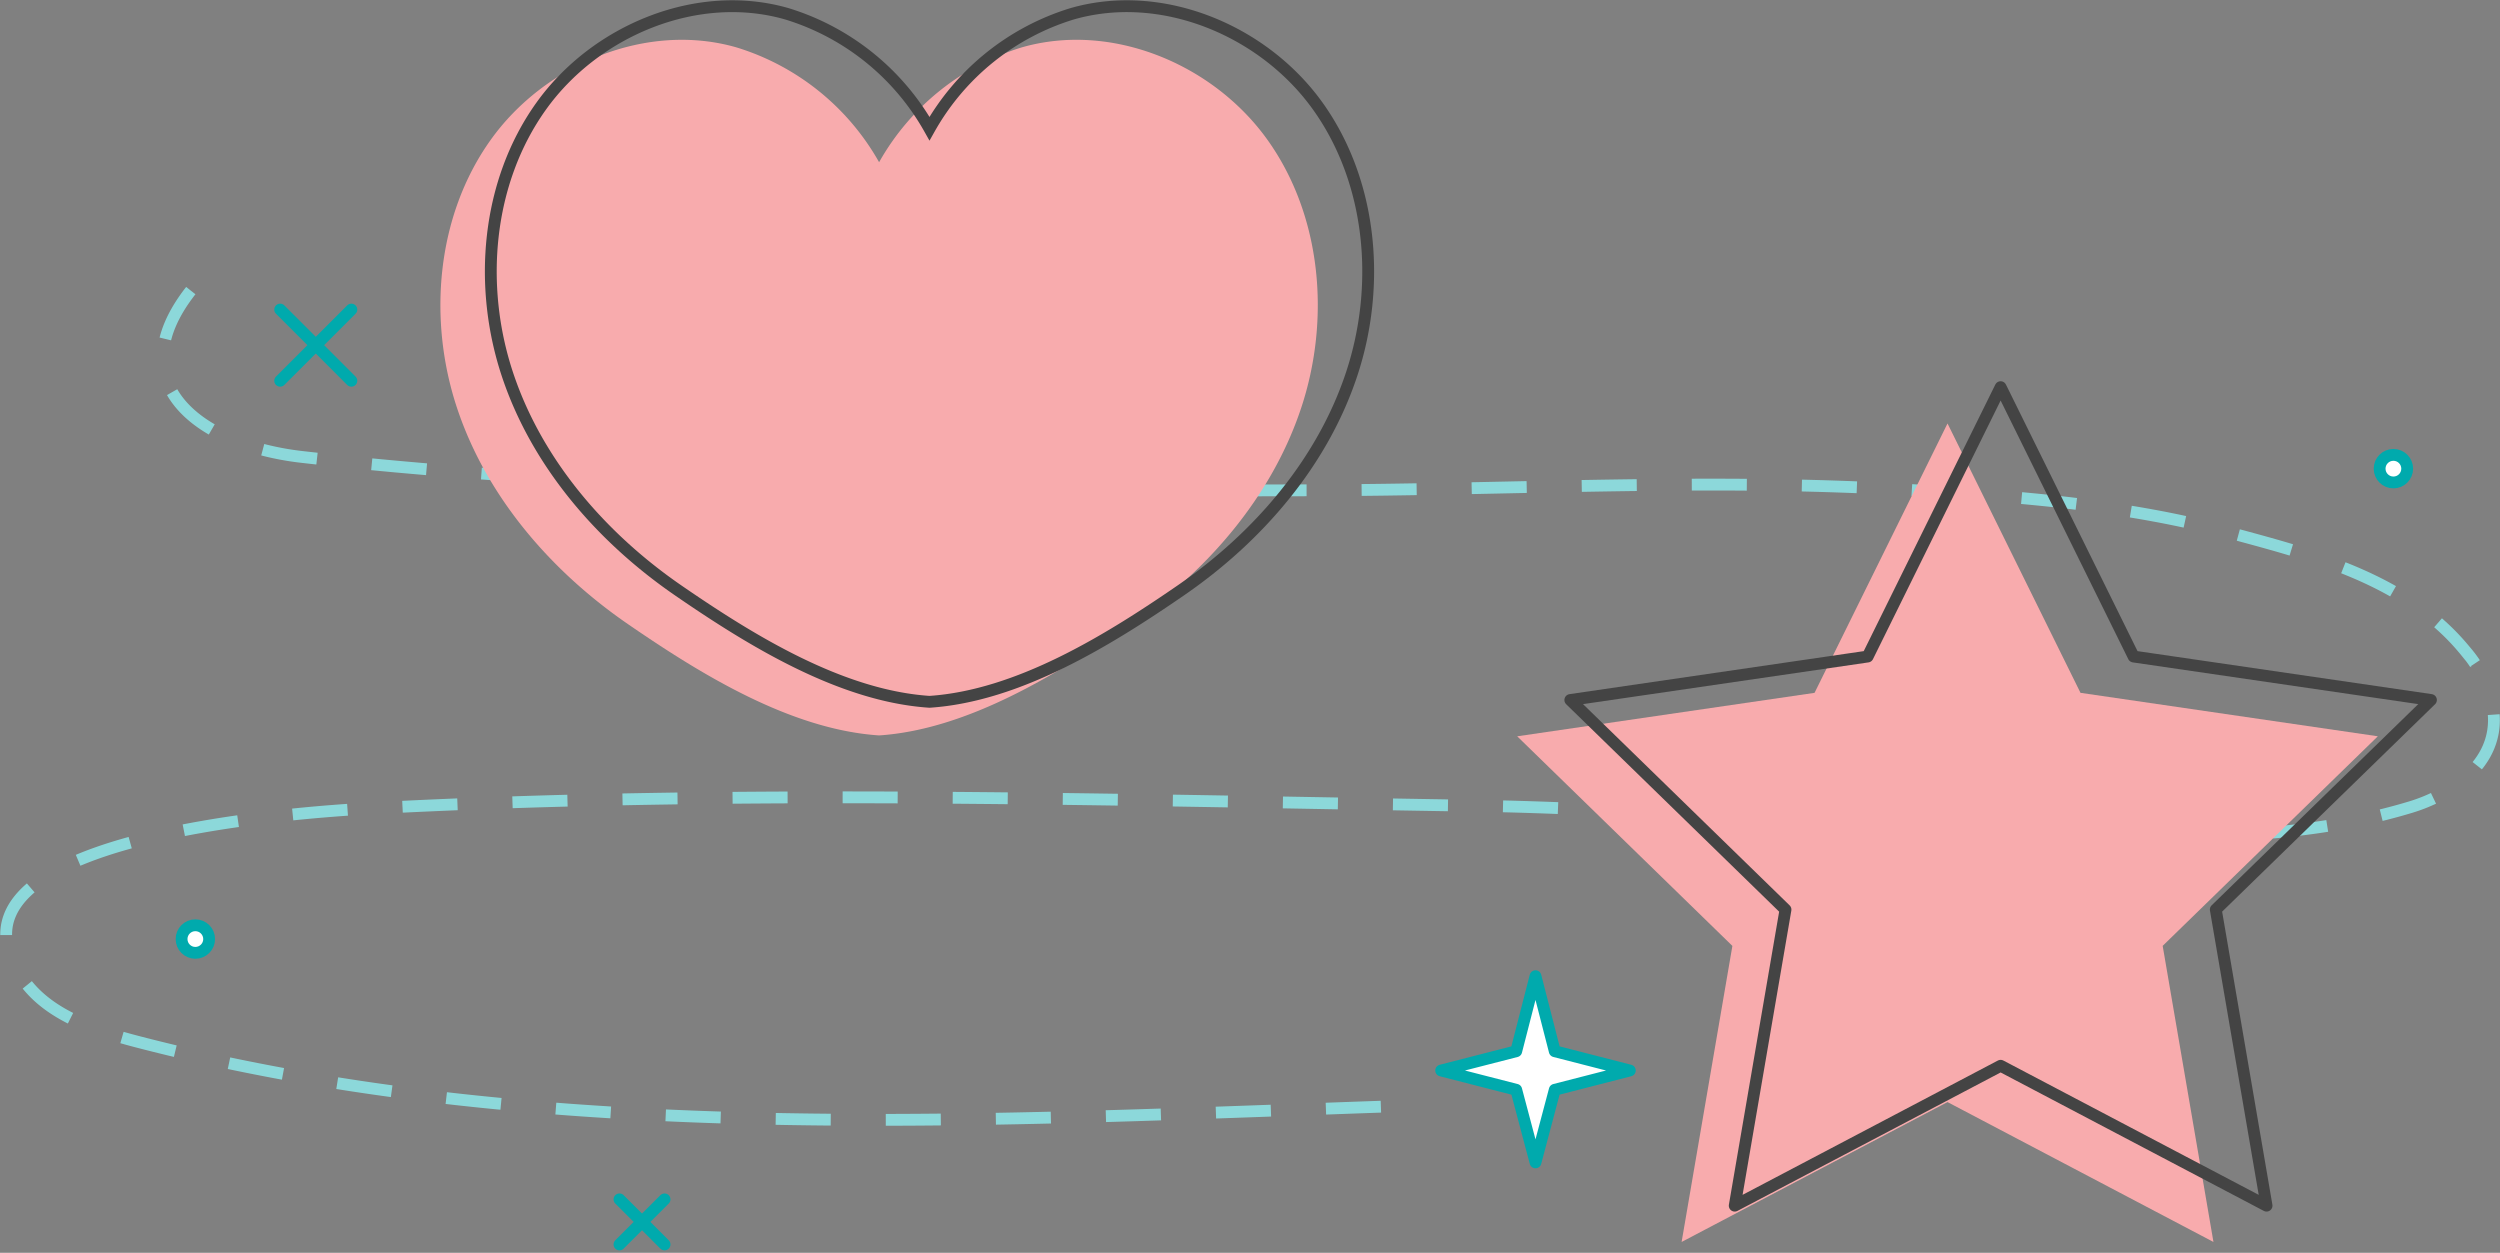
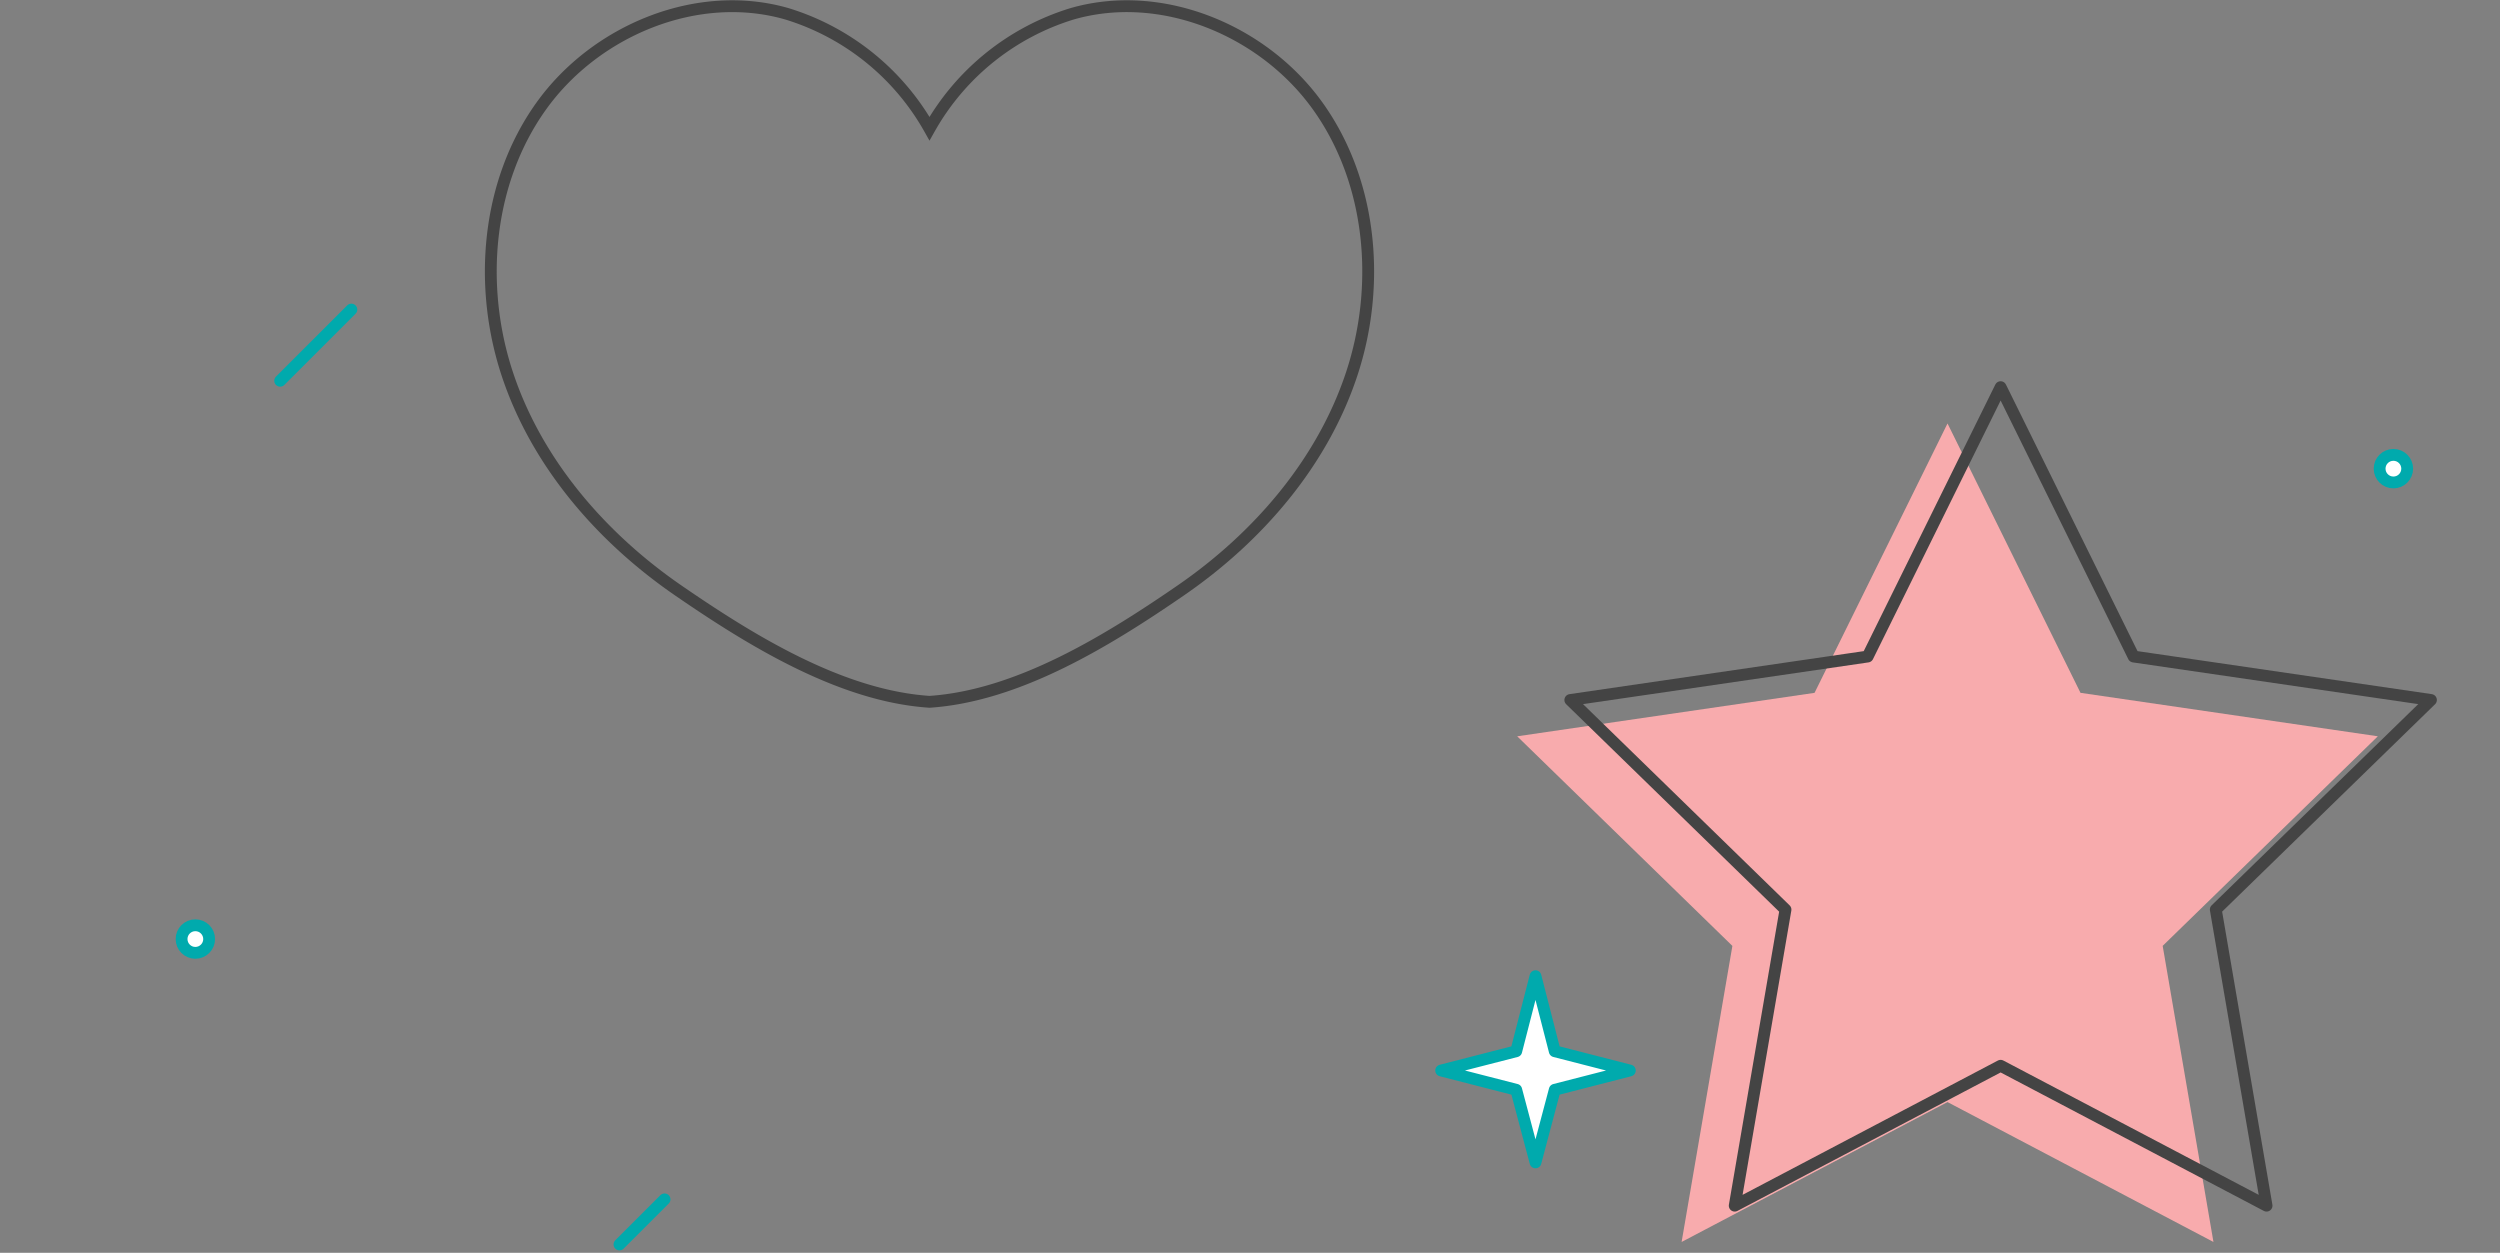
<svg xmlns="http://www.w3.org/2000/svg" width="211.361" height="105.918" viewBox="0 0 211.361 105.918">
  <rect x="0" y="0" width="211.361" height="105.918" fill="#808080" stroke="none" />
  <g id="stars" transform="translate(-722.299 -198.67)">
    <g id="Group_4075" data-name="Group 4075" transform="translate(722.818 223.239)">
-       <path id="Path_7061" data-name="Path 7061" d="M1595.895,1918.563c-6.174,7.873.774,13.083,9.413,14.065,28.263,3.213,56.7,2.854,85.069,2.819,17.026-.022,34.065-1.064,51.084-.017,9.018.554,18.107,1.241,26.924,3.629,6.783,1.838,14.848,3.874,19.8,9.954a10.086,10.086,0,0,1,2.387,5.152c.5,4.517-3.8,7.092-6.967,8.056-11.934,3.634-25.777,2.437-37.991,1.941-13.767-.56-27.511-1.83-41.289-2.047l-1.7-.028c-28.683-.466-57.385-1.26-86.062-.014q-2.579.113-5.156.246c-6.746.352-38.471,2.551-29.552,14.661,2.152,2.92,6.081,4.2,9.777,5.151,34.6,8.936,72.347,6.508,107.873,5.326" transform="translate(-1580.283 -1918.563)" fill="none" stroke="#8cd8da" stroke-miterlimit="10" stroke-width="1" stroke-dasharray="4.653" />
      <g id="Group_3999" data-name="Group 3999" transform="translate(23.168 1.604)">
-         <line id="Line_403" data-name="Line 403" x2="6.018" y2="6.018" fill="none" stroke="#00aaad" stroke-linecap="round" stroke-miterlimit="10" stroke-width="1" />
        <line id="Line_404" data-name="Line 404" x1="6.018" y2="6.018" fill="none" stroke="#00aaad" stroke-linecap="round" stroke-miterlimit="10" stroke-width="1" />
      </g>
      <g id="Group_4000" data-name="Group 4000" transform="translate(51.854 76.831)">
-         <line id="Line_405" data-name="Line 405" x2="3.811" y2="3.811" fill="none" stroke="#00aaad" stroke-linecap="round" stroke-miterlimit="10" stroke-width="1" />
        <line id="Line_406" data-name="Line 406" x1="3.811" y2="3.811" fill="none" stroke="#00aaad" stroke-linecap="round" stroke-miterlimit="10" stroke-width="1" />
      </g>
      <circle id="Ellipse_306" data-name="Ellipse 306" cx="1.166" cy="1.166" r="1.166" transform="translate(14.831 53.657)" fill="#fff" stroke="#00aaad" stroke-linecap="round" stroke-linejoin="round" stroke-miterlimit="10" stroke-width="1" />
      <circle id="Ellipse_307" data-name="Ellipse 307" cx="1.166" cy="1.166" r="1.166" transform="translate(200.664 13.888)" fill="#fff" stroke="#00aaad" stroke-linecap="round" stroke-linejoin="round" stroke-miterlimit="10" stroke-width="1" />
-       <circle id="Ellipse_308" data-name="Ellipse 308" cx="3.592" cy="3.592" r="3.592" transform="translate(146.244 41.242)" fill="#fff" stroke="#00aaad" stroke-linecap="round" stroke-linejoin="round" stroke-miterlimit="10" stroke-width="2" />
      <path id="Path_7062" data-name="Path 7062" d="M1700.027,1979.084l-6.345,1.629,6.345,1.629h0l1.629,6.139,1.629-6.139h0l6.345-1.629-6.345-1.629-1.629-6.345Z" transform="translate(-1572.358 -1914.777)" fill="#fff" stroke="#00aaad" stroke-linecap="round" stroke-linejoin="round" stroke-width="1" />
    </g>
-     <path id="Path_6967" data-name="Path 6967" d="M743.29,495.167c-4.589-6.432-13.22-10.019-20.809-7.817a20.84,20.84,0,0,0-12.033,9.7,20.84,20.84,0,0,0-12.033-9.7c-7.588-2.2-16.219,1.385-20.809,7.817s-5.332,15.163-2.841,22.661,7.936,13.792,14.446,18.27c6.159,4.238,13.745,8.916,21.237,9.413,7.492-.5,15.078-5.175,21.237-9.413,6.51-4.478,11.955-10.771,14.446-18.27S747.88,501.6,743.29,495.167Z" transform="translate(86.174 -284.665)" fill="#f8abad" />
    <path id="Path_6968" data-name="Path 6968" d="M743.29,495.167c-4.589-6.432-13.22-10.019-20.809-7.817a20.84,20.84,0,0,0-12.033,9.7,20.84,20.84,0,0,0-12.033-9.7c-7.588-2.2-16.219,1.385-20.809,7.817s-5.332,15.163-2.841,22.661,7.936,13.792,14.446,18.27c6.159,4.238,13.745,8.916,21.237,9.413,7.492-.5,15.078-5.175,21.237-9.413,6.51-4.478,11.955-10.771,14.446-18.27S747.88,501.6,743.29,495.167Z" transform="translate(90.435 -287.506)" fill="none" stroke="#444" stroke-width="1" />
    <path id="Icon_feather-star" data-name="Icon feather-star" d="M39.381,3,50.623,25.774l25.139,3.674L57.571,47.166,61.864,72.2,39.381,60.373,16.9,72.2l4.293-25.03L3,29.449l25.139-3.674Z" transform="translate(847.57 231.471)" fill="#f8abad" />
    <path id="Icon_feather-star-2" data-name="Icon feather-star" d="M39.381,3,50.623,25.774l25.139,3.674L57.571,47.166,61.864,72.2,39.381,60.373,16.9,72.2l4.293-25.03L3,29.449l25.139-3.674Z" transform="translate(852.06 228.402)" fill="none" stroke="#444" stroke-linecap="round" stroke-linejoin="round" stroke-width="1" />
  </g>
</svg>